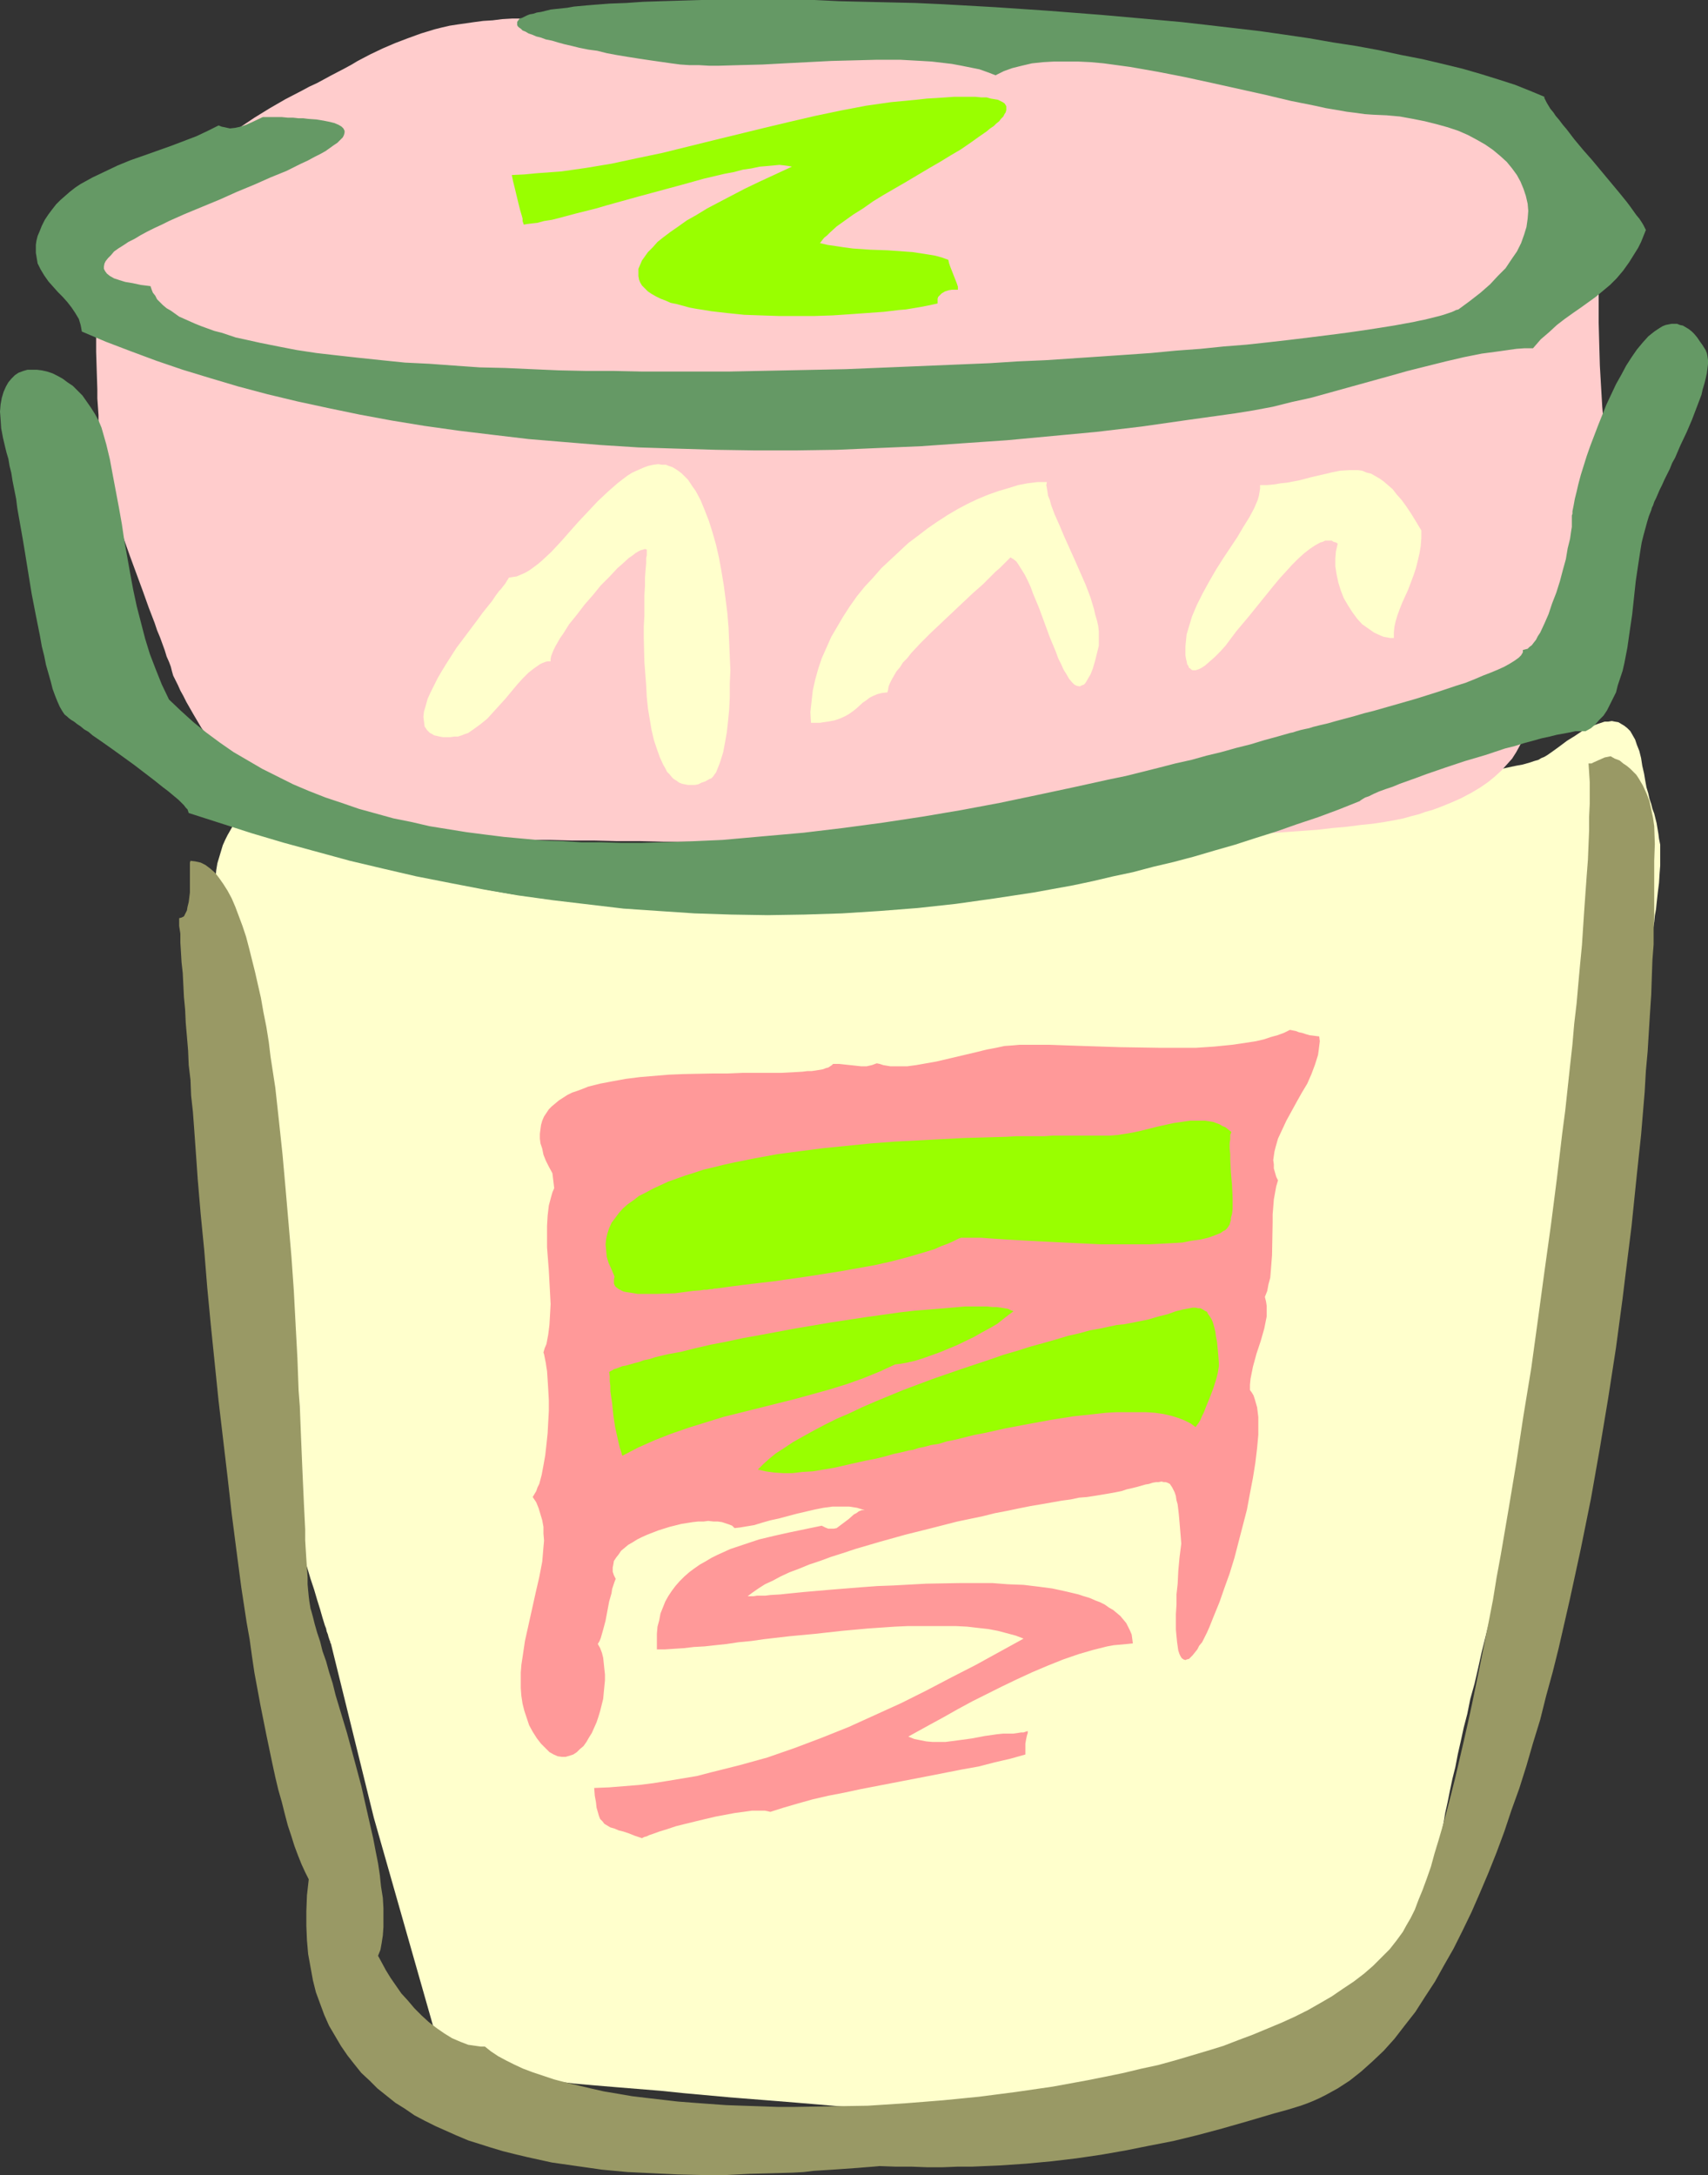
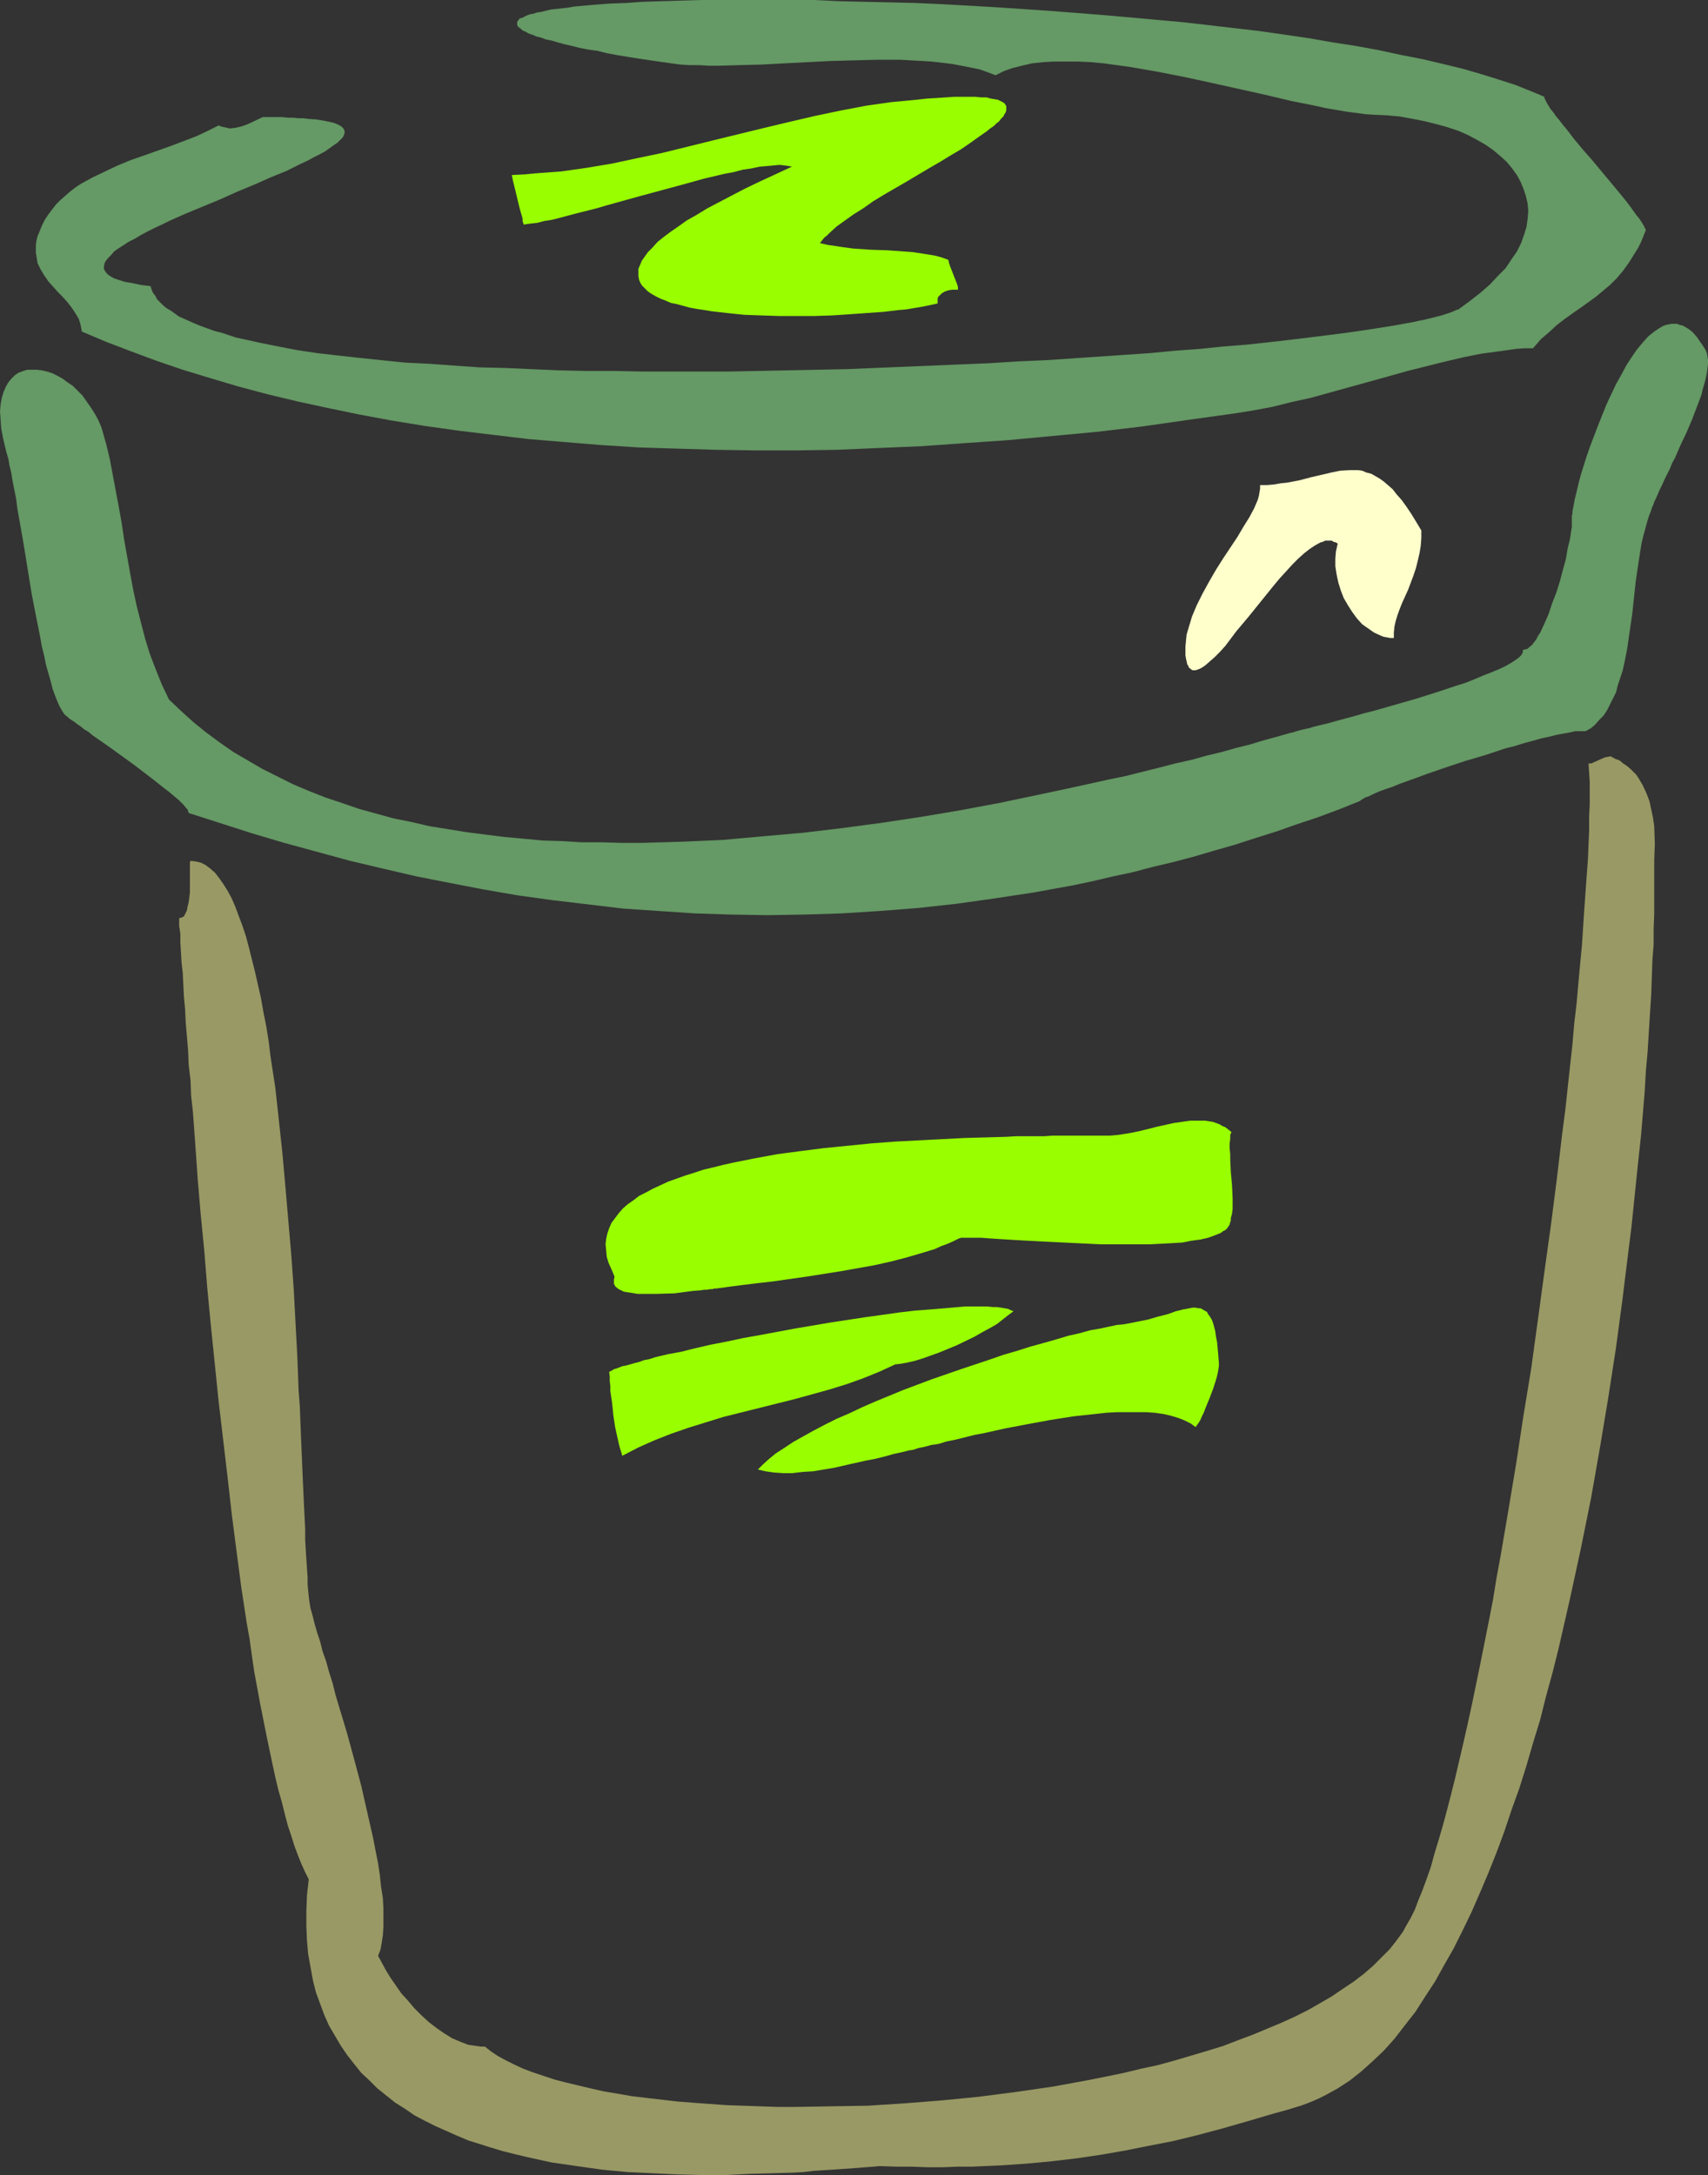
<svg xmlns="http://www.w3.org/2000/svg" xmlns:ns1="http://sodipodi.sourceforge.net/DTD/sodipodi-0.dtd" xmlns:ns2="http://www.inkscape.org/namespaces/inkscape" version="1.0" width="122.264mm" height="155.668mm" id="svg13" ns1:docname="Pot 2.wmf">
  <rect width="100%" height="100%" fill="#333333" stroke="none" />
  <ns1:namedview id="namedview13" pagecolor="#ffffff" bordercolor="#000000" borderopacity="0.25" ns2:showpageshadow="2" ns2:pageopacity="0.0" ns2:pagecheckerboard="0" ns2:deskcolor="#d1d1d1" ns2:document-units="mm" />
  <defs id="defs1">
    <pattern id="WMFhbasepattern" patternUnits="userSpaceOnUse" width="6" height="6" x="0" y="0" />
  </defs>
-   <path style="fill:#ffffcc;fill-opacity:1;fill-rule:evenodd;stroke:none" d="m 120.695,560.398 -19.55,-68.676 -11.633,-47.185 v 0 l -0.162,-0.162 v -0.323 l -0.162,-0.323 -0.162,-0.485 -0.162,-0.485 -0.162,-0.646 -0.323,-0.808 -0.162,-0.808 -0.323,-0.808 -0.646,-2.101 -0.646,-2.262 -0.808,-2.585 -0.808,-2.747 -0.969,-2.909 -0.969,-3.232 -0.969,-3.232 -1.131,-3.555 -0.969,-3.555 -2.262,-7.272 -2.1,-7.272 -2.1,-7.272 -1.131,-3.555 -0.969,-3.393 -0.808,-3.232 -0.969,-3.07 -0.808,-3.07 -0.646,-2.747 -0.646,-2.424 -0.485,-2.262 -0.162,-0.97 -0.162,-0.97 -0.323,-0.808 -0.162,-0.808 v -0.646 l -0.162,-0.646 v -0.485 -0.485 -0.808 l -0.162,-1.293 v -1.454 l -0.162,-1.616 -0.162,-1.939 -0.323,-2.101 -0.162,-2.262 -0.323,-2.424 -0.323,-2.585 -0.162,-2.747 -0.485,-3.07 -0.162,-2.909 -0.808,-6.14 -0.646,-6.464 -0.808,-6.464 -0.646,-6.302 -0.646,-6.14 -0.323,-2.909 -0.323,-2.747 -0.162,-2.585 -0.323,-2.585 -0.162,-2.424 -0.162,-2.101 -0.162,-1.939 -0.162,-1.778 v -1.454 -1.293 -1.131 -1.293 l -0.162,-1.454 v -1.454 -1.778 l -0.162,-1.616 -0.162,-3.717 -0.162,-4.04 -0.162,-4.201 -0.162,-4.363 v -4.363 -4.363 l 0.162,-4.363 0.323,-4.201 0.485,-3.878 0.162,-1.939 0.323,-1.939 0.485,-1.616 0.485,-1.616 0.485,-1.616 0.646,-1.454 0.646,-1.293 0.646,-1.131 0.646,-1.131 0.808,-0.97 0.646,-0.808 0.485,-0.97 1.293,-1.293 1.131,-1.131 0.485,-0.323 0.646,-0.323 0.646,-0.323 0.646,-0.162 0.808,-0.162 h 0.646 0.808 l 0.969,0.162 0.969,0.162 0.969,0.485 1.131,0.323 1.131,0.485 1.293,0.485 1.454,0.646 1.454,0.646 1.777,0.808 1.616,0.97 1.939,0.808 1.939,1.131 2.262,1.131 2.424,1.131 2.424,1.293 2.747,1.293 2.747,1.454 2.908,1.454 3.07,1.293 3.07,1.293 2.908,1.131 3.231,0.97 3.07,0.97 3.231,0.808 3.231,0.808 6.463,1.454 6.463,1.131 6.786,0.808 6.786,0.646 6.786,0.485 6.786,0.323 6.786,0.162 h 6.786 13.572 6.786 6.624 3.393 l 3.555,-0.323 3.716,-0.323 3.878,-0.485 4.039,-0.646 4.201,-0.808 4.362,-0.808 4.362,-0.97 4.362,-0.97 4.524,-1.131 9.21,-2.262 9.371,-2.424 9.21,-2.585 9.048,-2.585 4.362,-1.293 4.362,-1.131 4.201,-1.293 4.039,-0.97 4.039,-1.131 3.716,-0.97 3.555,-0.97 3.555,-0.808 3.231,-0.808 2.908,-0.646 2.747,-0.485 2.585,-0.323 2.262,-0.162 0.969,-0.162 h 0.969 1.939 l 2.1,-0.162 h 2.424 l 2.585,-0.162 2.585,-0.162 2.908,-0.162 2.908,-0.323 3.07,-0.323 3.231,-0.323 3.231,-0.323 6.624,-0.808 13.734,-1.616 6.625,-0.97 6.463,-0.97 3.07,-0.485 2.908,-0.485 2.747,-0.485 2.747,-0.485 2.424,-0.485 2.262,-0.485 2.262,-0.485 1.777,-0.323 1.777,-0.485 1.454,-0.485 1.131,-0.323 0.808,-0.485 0.808,-0.323 0.808,-0.485 1.616,-1.131 1.777,-1.293 1.939,-1.454 2.1,-1.293 1.939,-1.293 2.1,-1.131 2.1,-0.808 0.969,-0.323 0.969,-0.323 h 0.969 l 0.969,-0.162 0.808,0.162 0.969,0.162 0.808,0.485 0.808,0.485 0.808,0.646 0.808,0.808 0.646,1.131 0.646,1.131 0.485,1.454 0.646,1.616 0.485,1.939 0.323,2.101 0.485,2.101 0.323,1.939 0.323,1.778 0.485,1.616 0.323,1.454 0.485,1.454 0.323,1.293 0.485,1.293 0.646,2.585 0.485,2.909 0.162,1.293 0.323,1.616 v 1.778 1.778 2.101 l -0.162,2.101 -0.162,2.585 -0.323,2.585 -0.323,2.909 -0.162,1.616 -0.323,1.778 -0.162,1.616 -0.323,1.939 -0.323,1.778 -0.323,1.939 -0.485,2.101 -0.323,2.262 -0.485,2.262 -0.485,2.424 -0.485,2.424 -0.485,2.585 -0.646,2.585 -0.485,2.909 -0.646,2.909 -0.646,2.909 -0.808,3.232 -0.646,3.232 -0.808,3.393 -0.808,3.555 -0.969,3.717 -0.808,3.717 -1.777,7.756 -1.777,7.433 -1.777,7.433 -1.777,7.272 -1.777,7.11 -1.616,6.948 -1.616,6.787 -1.777,6.625 -1.616,6.625 -1.454,6.464 -1.616,6.302 -1.616,6.14 -1.293,5.979 -1.616,5.817 -1.293,5.817 -1.454,5.494 -1.293,5.494 -1.454,5.332 -1.131,5.171 -1.293,5.009 -1.293,4.848 -1.131,4.848 -1.131,4.525 -1.131,4.525 -0.969,4.363 -0.969,4.201 -1.131,4.04 -0.808,4.04 -0.969,3.717 -0.808,3.717 -0.808,3.555 -0.646,3.393 -0.808,3.232 -0.646,3.07 -0.646,3.232 -0.646,2.909 -0.485,2.909 -0.646,2.909 -0.969,5.494 -0.969,5.171 -0.969,4.686 -1.131,4.686 -0.969,4.363 -1.131,4.04 -1.293,3.878 -1.454,3.878 -1.616,3.393 -1.777,3.393 -2.262,3.232 -1.131,1.616 -1.293,1.454 -1.293,1.454 -1.454,1.616 -0.646,0.646 -1.939,1.454 -0.969,0.646 -2.262,1.454 -2.585,1.293 -2.908,1.293 -3.231,1.131 -3.231,1.131 -3.555,1.131 -3.878,1.131 -3.878,0.97 -4.039,1.131 -4.039,0.808 -4.362,0.97 -4.201,0.808 -8.725,1.616 -8.725,1.293 -4.362,0.646 -4.201,0.646 -4.201,0.485 -4.039,0.485 -4.039,0.485 -3.716,0.323 -3.555,0.323 -3.231,0.323 -3.231,0.323 -2.747,0.162 -2.747,0.162 h -2.262 l -0.969,0.162 h -0.969 -1.616 -0.808 -0.969 -1.131 l -1.293,-0.162 h -1.454 l -1.454,-0.162 h -1.616 l -1.939,-0.162 -1.777,-0.162 h -2.1 l -2.1,-0.323 -2.1,-0.162 -4.847,-0.323 -5.009,-0.323 -5.332,-0.485 -5.655,-0.485 -5.817,-0.485 -5.978,-0.485 -6.14,-0.485 -6.14,-0.485 -12.441,-1.131 -6.301,-0.646 -5.978,-0.485 -5.978,-0.485 -5.817,-0.485 -5.493,-0.485 -5.332,-0.646 -5.009,-0.485 -2.424,-0.162 -2.262,-0.162 -2.262,-0.162 -2.1,-0.323 -1.939,-0.162 -1.777,-0.162 -1.777,-0.162 -1.616,-0.162 -1.616,-0.162 H 126.027 l -1.131,-0.162 -1.131,-0.162 h -0.969 l -0.808,-0.162 h -0.485 -0.485 z" id="path1" />
-   <path style="fill:#ffcccc;fill-opacity:1;fill-rule:evenodd;stroke:none" d="m 73.677,224.773 v -0.162 l -0.162,-0.162 -0.323,-0.485 -0.485,-0.646 -0.485,-0.646 -0.646,-0.97 -0.808,-0.97 -0.808,-1.131 -0.808,-1.131 -0.969,-1.293 -0.969,-1.454 -1.131,-1.616 -2.262,-3.07 -2.262,-3.393 -4.686,-7.272 -2.424,-3.555 -2.1,-3.555 -1.939,-3.393 -0.808,-1.616 -0.808,-1.454 -0.646,-1.454 -0.646,-1.293 -0.646,-1.293 -0.323,-1.131 -0.323,-1.293 -0.485,-1.293 -0.646,-1.454 -0.485,-1.616 -0.646,-1.778 -0.646,-1.778 -0.808,-1.939 -0.646,-1.939 -1.616,-4.201 -1.616,-4.525 -3.393,-9.211 -1.616,-4.525 -1.454,-4.525 -1.454,-4.201 -0.646,-1.939 -0.646,-1.939 -0.485,-1.778 -0.485,-1.778 -0.485,-1.454 -0.323,-1.454 -0.323,-1.293 -0.162,-1.293 -0.162,-0.97 v -0.808 -0.808 -1.131 l -0.162,-1.293 v -1.454 -1.778 l -0.162,-1.939 v -1.939 l -0.162,-2.262 -0.162,-2.262 v -2.424 l -0.162,-5.009 -0.162,-5.171 v -5.333 -5.333 l 0.162,-5.171 0.162,-2.424 0.323,-2.424 0.162,-2.262 0.162,-2.101 0.323,-1.939 0.323,-1.778 0.485,-1.616 0.485,-1.454 0.485,-1.293 0.485,-0.97 0.646,-0.808 0.808,-0.485 0.646,-0.323 0.969,-0.485 0.808,-0.646 0.969,-0.646 0.969,-0.808 1.131,-0.808 1.131,-0.808 1.131,-0.97 1.293,-0.97 1.293,-0.97 1.454,-1.131 1.454,-1.131 1.454,-1.293 1.454,-1.131 3.231,-2.585 3.393,-2.585 3.555,-2.747 3.716,-2.585 3.878,-2.747 3.878,-2.585 4.201,-2.585 4.201,-2.424 4.362,-2.262 2.1,-1.131 2.1,-0.97 3.878,-2.101 3.716,-1.939 1.777,-0.97 1.616,-0.97 3.393,-1.778 3.393,-1.616 3.393,-1.454 3.393,-1.293 3.555,-1.293 3.716,-1.131 1.939,-0.485 2.1,-0.485 2.1,-0.323 2.262,-0.323 2.262,-0.323 2.424,-0.323 2.585,-0.162 2.585,-0.323 2.747,-0.162 h 3.07 l 2.908,-0.162 h 3.231 3.231 3.231 l 5.978,-0.162 5.655,-0.162 5.493,-0.162 5.17,-0.162 5.17,-0.162 5.17,-0.162 h 5.332 5.332 l 5.655,0.162 2.747,0.162 3.07,0.162 3.07,0.323 3.231,0.162 3.231,0.323 3.393,0.323 3.555,0.485 3.555,0.485 3.878,0.485 4.039,0.485 4.039,0.646 4.362,0.808 4.362,0.646 4.362,0.485 4.362,0.485 4.201,0.485 8.563,0.485 8.402,0.323 h 8.24 8.079 7.917 7.756 7.594 l 7.432,0.162 3.555,0.323 3.555,0.162 3.555,0.323 3.555,0.485 3.393,0.485 3.231,0.646 3.231,0.646 3.231,0.808 3.231,0.97 3.07,1.131 3.07,1.293 2.908,1.293 5.817,2.909 5.655,2.747 5.493,2.424 5.493,2.424 5.009,2.262 4.847,2.101 2.424,0.97 2.262,0.97 2.262,0.97 2.1,0.97 2.1,0.808 1.939,0.97 1.939,0.97 1.777,0.808 1.777,0.808 1.616,0.808 1.454,0.808 1.454,0.808 1.293,0.808 1.131,0.646 1.131,0.808 0.969,0.808 0.808,0.646 0.646,0.808 0.646,0.646 0.485,0.808 0.646,1.293 0.485,1.131 0.646,0.97 0.323,0.97 0.485,0.97 0.323,0.97 0.162,1.131 0.323,1.293 v 1.616 l 0.162,0.97 v 0.97 1.131 l 0.162,1.293 v 1.293 3.232 1.778 14.22 l 0.162,5.979 0.162,5.656 0.323,5.656 0.323,5.494 0.485,5.494 0.162,5.333 0.323,5.171 0.162,5.009 -0.162,4.848 -0.323,4.848 -0.323,2.262 -0.323,2.262 -0.485,2.262 -0.485,2.262 -0.485,2.101 -0.808,2.101 -0.808,2.101 -0.808,2.101 -0.969,1.939 -1.293,1.939 -1.131,1.939 -1.454,1.778 -1.454,1.939 -1.131,1.939 -0.969,1.778 -0.969,1.939 -0.808,1.939 -0.808,1.939 -1.131,3.717 -0.969,3.878 -0.808,3.878 -0.969,3.878 -1.131,3.717 -0.808,1.778 -0.646,1.778 -0.969,1.778 -0.969,1.778 -1.131,1.778 -1.454,1.616 -1.454,1.616 -1.777,1.616 -1.777,1.454 -2.1,1.454 -2.424,1.454 -2.747,1.454 -2.908,1.293 -3.231,1.293 -1.777,0.646 -1.777,0.485 -1.777,0.646 -1.939,0.485 -2.262,0.646 -2.424,0.485 -2.747,0.485 -3.231,0.485 -3.231,0.323 -3.716,0.485 -3.716,0.323 -4.201,0.485 -4.362,0.323 -4.524,0.323 -4.847,0.323 -5.009,0.323 -5.17,0.162 -5.332,0.323 -5.493,0.162 -5.817,0.162 -5.817,0.323 -5.978,0.162 -6.14,0.162 -6.14,0.162 h -6.301 l -6.463,0.162 -12.926,0.162 -13.249,0.162 H 239.29 212.469 199.22 l -13.087,-0.162 h -6.463 l -6.463,-0.162 h -6.301 l -6.14,-0.162 h -5.978 l -5.978,-0.162 h -5.817 l -5.493,-0.162 -5.493,-0.162 h -5.332 l -5.009,-0.162 -5.009,-0.162 h -4.686 l -4.362,-0.162 -4.362,-0.162 -4.039,-0.162 -3.716,-0.162 h -3.555 l -3.231,-0.162 -2.908,-0.162 h -2.585 l -2.424,-0.162 -2.1,-0.162 -1.616,-0.162 h -0.808 -0.646 l -0.485,-0.162 h -0.485 -0.323 -0.323 l -0.162,-0.162 z" id="path2" />
-   <path style="fill:#ff9999;fill-opacity:1;fill-rule:evenodd;stroke:none" d="m 319.592,417.551 -0.485,3.878 -0.323,3.555 -0.162,3.393 -0.323,2.909 v 2.747 l -0.162,2.585 v 2.262 1.939 l 0.162,1.778 0.162,1.616 0.162,1.131 0.162,1.131 0.323,0.97 0.323,0.646 0.323,0.485 0.485,0.323 0.485,0.162 0.323,-0.162 0.646,-0.162 0.485,-0.485 0.485,-0.485 0.646,-0.808 0.646,-0.808 0.485,-0.97 0.808,-0.97 0.646,-1.293 0.646,-1.293 0.646,-1.454 0.646,-1.616 0.646,-1.616 1.454,-3.555 1.293,-3.717 1.454,-4.04 1.293,-4.201 1.131,-4.363 1.131,-4.363 1.131,-4.363 0.808,-4.363 0.808,-4.201 0.646,-4.04 0.485,-4.04 0.162,-1.778 0.162,-1.778 v -1.616 -1.616 -1.616 l -0.162,-1.293 -0.162,-1.293 -0.323,-1.131 -0.323,-1.131 -0.323,-0.97 -0.485,-0.808 -0.485,-0.646 v -1.454 l 0.162,-1.616 0.323,-1.616 0.323,-1.616 0.969,-3.555 1.131,-3.393 0.969,-3.393 0.323,-1.616 0.323,-1.616 v -1.454 -1.454 l -0.162,-1.131 -0.323,-1.293 0.646,-1.616 0.323,-1.778 0.485,-1.778 0.162,-1.939 0.162,-2.101 0.162,-2.101 0.162,-8.888 v -2.101 l 0.162,-1.939 0.162,-2.101 0.323,-1.778 0.323,-1.778 0.485,-1.616 -0.485,-0.97 -0.323,-1.131 -0.323,-1.131 v -1.131 l -0.162,-1.131 0.162,-1.131 0.162,-1.131 0.323,-1.293 0.646,-2.262 1.131,-2.424 1.131,-2.424 2.747,-5.009 1.454,-2.585 1.454,-2.424 1.131,-2.585 0.969,-2.585 0.808,-2.585 0.162,-1.131 0.162,-1.293 0.162,-1.293 -0.162,-1.293 -1.293,-0.162 -1.293,-0.162 -1.131,-0.323 -0.969,-0.323 -0.808,-0.162 -0.808,-0.323 -0.808,-0.162 -0.808,-0.162 -1.616,0.808 -1.777,0.646 -1.777,0.485 -1.939,0.646 -2.1,0.485 -2.1,0.323 -2.1,0.323 -2.262,0.323 -4.847,0.485 -4.847,0.323 h -5.009 -5.17 l -10.341,-0.162 -5.009,-0.162 -5.009,-0.162 -4.686,-0.162 -4.524,-0.162 h -2.1 -2.1 -1.939 -1.939 l -1.777,0.162 -2.262,0.162 -2.262,0.485 -2.585,0.485 -2.585,0.646 -2.747,0.646 -5.493,1.293 -2.747,0.646 -2.747,0.485 -2.747,0.485 -2.424,0.323 h -2.424 -2.1 l -1.939,-0.323 -0.969,-0.323 -0.808,-0.162 -1.293,0.485 -1.454,0.323 h -1.454 l -1.454,-0.162 -3.07,-0.323 -1.454,-0.162 h -1.616 l -0.323,0.323 -0.485,0.323 -0.485,0.323 -0.646,0.162 -0.808,0.323 -0.969,0.162 -0.969,0.162 -1.131,0.162 h -1.131 l -1.293,0.162 -2.747,0.162 -3.07,0.162 h -3.393 -3.555 -3.555 l -3.878,0.162 h -3.878 l -8.079,0.162 -4.039,0.162 -3.878,0.323 -3.878,0.323 -3.878,0.485 -3.555,0.646 -3.393,0.646 -3.231,0.808 -1.616,0.646 -1.293,0.485 -1.454,0.485 -1.293,0.646 -2.262,1.454 -0.969,0.808 -0.969,0.808 -0.808,0.808 -0.646,0.97 -0.646,0.97 -0.485,1.131 -0.323,1.131 -0.162,1.131 -0.162,1.293 v 1.293 l 0.162,1.293 0.485,1.454 0.323,1.616 0.646,1.616 0.808,1.616 0.969,1.778 0.485,4.04 -0.485,1.131 -0.323,1.131 -0.646,2.424 -0.323,2.747 -0.162,2.747 v 2.909 2.909 l 0.485,6.302 0.323,5.979 0.162,3.07 -0.162,2.909 -0.162,2.747 -0.323,2.585 -0.485,2.585 -0.485,1.131 -0.323,1.131 0.162,0.485 0.162,0.808 0.162,0.808 0.162,0.808 0.162,1.131 0.162,0.97 0.162,2.424 0.162,2.585 0.162,2.909 v 2.909 l -0.162,2.909 -0.162,3.07 -0.323,3.07 -0.323,2.909 -0.485,2.747 -0.485,2.585 -0.646,2.424 -0.485,0.97 -0.323,0.97 -0.485,0.808 -0.485,0.808 0.969,1.454 0.646,1.616 0.485,1.616 0.485,1.616 0.323,1.778 v 1.778 l 0.162,1.939 -0.162,1.778 -0.162,1.939 -0.162,1.939 -0.808,4.201 -0.969,4.201 -0.969,4.363 -0.969,4.363 -0.969,4.363 -0.646,4.363 -0.323,2.101 -0.162,2.101 v 2.101 2.101 l 0.162,2.101 0.323,2.101 0.485,1.939 0.646,1.939 0.646,1.939 0.969,1.778 1.131,1.778 1.131,1.454 1.293,1.293 0.969,0.97 1.131,0.646 1.131,0.485 1.131,0.162 h 0.969 l 1.131,-0.323 0.969,-0.323 0.969,-0.646 0.808,-0.808 0.969,-0.808 0.808,-1.131 0.646,-1.131 0.808,-1.293 0.646,-1.454 0.646,-1.454 0.485,-1.454 0.485,-1.616 0.808,-3.232 0.323,-3.393 0.162,-1.616 v -1.616 l -0.162,-1.454 -0.162,-1.616 -0.162,-1.454 -0.323,-1.293 -0.485,-1.293 -0.646,-1.131 0.485,-0.808 0.323,-0.808 0.323,-1.131 0.323,-1.131 0.646,-2.424 0.485,-2.585 0.485,-2.585 0.646,-2.262 0.162,-1.131 0.323,-0.97 0.323,-0.97 0.323,-0.808 -0.485,-0.97 -0.323,-0.97 v -1.131 l 0.162,-0.808 0.162,-0.97 0.646,-0.97 0.646,-0.808 0.646,-0.97 0.969,-0.808 0.969,-0.808 1.131,-0.646 1.293,-0.808 1.293,-0.646 1.454,-0.646 2.908,-1.131 3.07,-0.97 3.231,-0.808 3.07,-0.485 1.454,-0.162 h 1.454 l 1.293,-0.162 1.454,0.162 h 1.131 l 1.131,0.162 0.969,0.323 0.969,0.323 0.808,0.323 0.646,0.646 1.454,-0.162 1.939,-0.323 1.939,-0.323 2.1,-0.646 2.262,-0.646 2.262,-0.485 4.847,-1.293 4.847,-1.131 2.424,-0.485 2.424,-0.323 h 2.424 2.1 l 2.1,0.323 2.1,0.646 h -0.808 l -0.808,0.323 -0.646,0.485 -0.646,0.323 -1.454,1.293 -0.646,0.485 -0.646,0.485 -1.293,0.97 -0.646,0.485 -0.808,0.162 h -0.646 -0.808 l -0.808,-0.323 -0.969,-0.485 -8.563,1.778 -4.362,0.97 -4.039,0.97 -3.878,1.293 -3.878,1.293 -3.555,1.616 -1.616,0.808 -1.616,0.97 -1.454,0.808 -1.616,1.131 -1.293,0.97 -1.293,1.131 -1.293,1.293 -1.131,1.293 -0.969,1.293 -0.969,1.454 -0.808,1.454 -0.646,1.616 -0.646,1.616 -0.323,1.778 -0.485,1.778 -0.162,1.939 v 2.101 2.101 h 2.262 l 2.424,-0.162 2.585,-0.162 2.747,-0.323 2.908,-0.162 2.908,-0.323 3.07,-0.323 3.231,-0.485 3.393,-0.323 3.393,-0.485 6.948,-0.808 6.948,-0.646 7.271,-0.808 7.109,-0.646 7.109,-0.485 3.555,-0.162 h 3.393 3.231 3.231 3.231 l 3.07,0.162 2.747,0.323 2.908,0.323 2.585,0.485 2.424,0.646 2.424,0.646 2.1,0.808 -6.463,3.555 -6.463,3.555 -6.625,3.393 -6.786,3.555 -6.786,3.393 -7.109,3.232 -7.109,3.232 -7.271,2.909 -7.271,2.747 -7.432,2.585 -7.594,2.101 -3.878,0.97 -3.878,0.97 -3.716,0.97 -3.878,0.646 -3.878,0.646 -4.039,0.646 -3.878,0.485 -4.039,0.323 -4.039,0.323 -4.039,0.162 0.162,2.101 0.323,1.778 0.162,1.454 0.323,1.131 0.323,1.131 0.323,0.808 0.646,0.646 0.485,0.646 0.808,0.485 0.808,0.485 1.131,0.323 1.131,0.485 0.646,0.162 0.646,0.162 1.454,0.485 1.616,0.646 1.939,0.646 0.646,-0.323 0.646,-0.162 0.646,-0.323 0.969,-0.323 1.777,-0.646 2.1,-0.646 2.424,-0.808 2.585,-0.646 5.332,-1.293 2.747,-0.646 2.585,-0.485 2.585,-0.485 2.424,-0.323 2.262,-0.323 h 1.939 0.969 0.646 l 0.808,0.162 0.646,0.162 3.555,-1.131 3.878,-1.131 4.039,-1.131 4.201,-0.97 4.201,-0.808 4.524,-0.97 9.21,-1.778 9.21,-1.778 9.048,-1.778 4.524,-0.808 4.362,-1.131 4.201,-0.97 4.039,-1.131 v -1.616 -1.293 l 0.162,-0.97 0.162,-0.808 0.162,-0.646 0.162,-0.485 v -0.323 -0.162 0 h -0.162 l -0.485,0.162 -0.485,0.162 h -0.646 l -0.969,0.162 -1.131,0.162 h -1.293 -1.454 l -1.616,0.162 -3.393,0.485 -3.393,0.646 -3.555,0.485 -3.716,0.485 h -1.777 -1.616 l -1.777,-0.162 -1.616,-0.323 -1.616,-0.323 -1.616,-0.646 1.454,-0.808 1.454,-0.808 3.231,-1.778 3.555,-1.939 3.716,-2.101 3.878,-2.101 3.878,-1.939 4.201,-2.101 4.039,-1.939 4.201,-1.939 4.201,-1.778 4.039,-1.616 4.201,-1.454 3.878,-1.131 1.939,-0.485 1.939,-0.485 1.777,-0.323 1.777,-0.162 1.777,-0.162 1.616,-0.162 -0.162,-1.293 -0.162,-1.131 -0.485,-1.131 -0.485,-0.97 -0.485,-0.97 -0.808,-0.97 -0.808,-0.97 -0.969,-0.808 -0.969,-0.808 -1.131,-0.646 -1.131,-0.808 -1.293,-0.646 -1.293,-0.485 -1.454,-0.646 -1.616,-0.485 -1.454,-0.485 -3.393,-0.808 -3.716,-0.808 -3.716,-0.485 -4.039,-0.485 -4.201,-0.162 -4.201,-0.323 h -4.524 -4.362 l -9.048,0.162 -8.887,0.485 -4.362,0.162 -4.362,0.323 -4.039,0.323 -4.039,0.323 -3.716,0.323 -3.716,0.323 -3.231,0.323 -1.616,0.162 -1.454,0.162 -2.747,0.162 -1.293,0.162 h -1.131 -1.131 l -0.969,0.162 h -0.808 -0.808 l 1.293,-0.97 1.616,-1.131 1.777,-1.131 2.1,-0.97 2.1,-1.131 2.424,-1.131 2.585,-0.97 2.747,-1.131 2.908,-0.97 3.07,-1.131 3.07,-0.97 3.393,-1.131 6.624,-1.939 6.948,-1.939 7.109,-1.778 6.948,-1.778 6.948,-1.454 3.231,-0.808 3.393,-0.646 3.07,-0.646 3.231,-0.646 2.908,-0.485 2.747,-0.485 2.747,-0.485 2.424,-0.323 2.262,-0.485 2.1,-0.162 2.1,-0.323 1.939,-0.323 1.939,-0.323 1.777,-0.323 1.616,-0.323 1.454,-0.485 1.454,-0.323 1.293,-0.323 1.131,-0.323 1.131,-0.323 0.969,-0.162 0.969,-0.323 0.969,-0.162 h 0.646 l 0.808,-0.162 0.646,0.162 h 0.485 l 0.485,0.162 0.646,0.323 0.323,0.485 0.323,0.485 0.323,0.646 0.323,0.646 0.323,0.97 0.162,1.131 0.323,1.131 0.162,1.293 0.162,1.454 0.162,1.778 0.162,1.939 0.162,1.939 z" id="path3" />
  <path style="fill:#99ff00;fill-opacity:1;fill-rule:evenodd;stroke:none" d="m 333.002,329.484 v 0.646 l -0.162,0.485 -0.162,0.646 -0.323,0.485 -0.323,0.485 -0.485,0.485 -0.646,0.323 -0.646,0.485 -0.808,0.323 -0.808,0.323 -1.777,0.646 -2.1,0.485 -2.424,0.323 -2.424,0.485 -2.747,0.162 -3.07,0.162 -3.07,0.162 h -3.07 -3.393 -6.624 l -6.786,-0.323 -6.625,-0.323 -3.231,-0.162 -3.07,-0.162 -2.908,-0.162 -2.747,-0.162 -2.585,-0.162 -2.424,-0.162 -2.1,-0.162 h -1.777 -2.747 -0.646 -0.323 l -0.323,0.162 h -0.162 l -1.616,0.808 -1.454,0.646 -1.777,0.646 -1.777,0.808 -3.716,1.131 -3.878,1.131 -4.362,1.131 -4.362,0.97 -4.524,0.808 -4.524,0.808 -9.21,1.454 -4.524,0.646 -4.524,0.646 -4.201,0.485 -4.039,0.485 -3.716,0.485 -3.555,0.485 h -0.485 l -0.485,0.162 h -0.646 l -0.808,0.162 h -0.808 l -0.969,0.162 -2.1,0.162 -2.424,0.323 -2.424,0.323 -5.17,0.162 h -2.424 -2.424 l -1.939,-0.323 -1.131,-0.162 -0.808,-0.162 -0.646,-0.323 -0.646,-0.323 -0.646,-0.485 -0.323,-0.323 -0.323,-0.646 v -0.646 -0.485 l 0.162,-0.808 -0.808,-1.939 -0.808,-1.778 -0.485,-1.616 -0.162,-1.778 -0.162,-1.616 0.162,-1.454 0.323,-1.454 0.485,-1.454 0.646,-1.454 0.969,-1.293 0.969,-1.293 1.131,-1.293 1.293,-1.131 1.616,-1.131 1.454,-1.131 1.939,-0.97 1.777,-0.97 2.1,-0.97 2.1,-0.97 2.262,-0.808 2.262,-0.808 2.585,-0.808 2.424,-0.808 2.747,-0.646 2.585,-0.646 2.908,-0.646 5.655,-1.131 6.14,-1.131 6.14,-0.808 6.301,-0.808 6.463,-0.646 6.463,-0.646 6.463,-0.485 6.301,-0.323 6.14,-0.323 6.14,-0.323 5.817,-0.162 5.655,-0.162 2.747,-0.162 h 2.585 2.585 2.424 l 2.262,-0.162 h 4.362 2.1 6.625 1.293 1.131 l 1.939,-0.162 2.1,-0.323 1.939,-0.323 2.262,-0.485 4.524,-1.131 4.362,-0.97 2.262,-0.323 2.262,-0.323 h 2.1 1.939 l 2.1,0.323 1.777,0.646 0.808,0.485 0.808,0.323 0.808,0.646 0.808,0.646 -0.323,0.808 v 1.131 l -0.162,1.131 v 1.293 l 0.162,1.616 v 1.454 l 0.162,3.393 0.323,3.555 0.162,3.393 v 1.454 1.616 l -0.162,1.293 z" id="path4" />
  <path style="fill:#99ff00;fill-opacity:1;fill-rule:evenodd;stroke:none" d="m 242.198,369.074 -4.201,1.939 -4.362,1.778 -4.524,1.616 -4.686,1.454 -4.686,1.293 -4.686,1.293 -9.694,2.424 -9.694,2.424 -4.686,1.454 -4.686,1.454 -4.686,1.616 -4.524,1.778 -4.362,1.939 -4.362,2.262 -0.323,-1.131 -0.323,-0.97 -0.323,-1.293 -0.323,-1.454 -0.646,-2.909 -0.485,-3.232 -0.323,-3.232 -0.485,-3.232 v -1.454 l -0.162,-1.293 v -1.293 l -0.162,-1.131 0.162,-0.162 0.323,-0.162 0.323,-0.162 0.485,-0.323 0.646,-0.162 0.808,-0.323 0.808,-0.323 0.969,-0.162 1.131,-0.323 1.131,-0.323 1.293,-0.323 1.293,-0.485 1.616,-0.323 1.454,-0.485 3.393,-0.808 3.555,-0.646 3.878,-0.97 4.201,-0.97 4.201,-0.808 4.524,-0.97 4.524,-0.808 9.533,-1.778 9.533,-1.616 9.533,-1.454 4.686,-0.646 4.524,-0.646 4.201,-0.485 4.201,-0.323 3.878,-0.323 3.716,-0.323 1.777,-0.162 h 1.616 3.07 1.293 l 1.454,0.162 h 1.131 l 1.131,0.162 0.969,0.162 0.969,0.162 0.646,0.323 0.808,0.323 -1.293,0.97 -1.454,1.131 -1.616,1.293 -1.939,1.131 -2.1,1.131 -2.262,1.293 -4.686,2.262 -4.686,1.939 -2.262,0.808 -2.262,0.808 -2.1,0.646 -2.1,0.485 -1.777,0.323 z" id="path5" />
  <path style="fill:#99ff00;fill-opacity:1;fill-rule:evenodd;stroke:none" d="m 329.771,368.751 v 0.808 l -0.162,0.97 -0.162,0.97 -0.323,1.293 -0.808,2.585 -0.969,2.585 -1.131,2.747 -0.485,1.293 -0.485,0.97 -0.485,1.131 -0.485,0.808 -0.485,0.646 -0.323,0.485 -1.293,-0.97 -1.616,-0.808 -1.616,-0.646 -2.1,-0.646 -2.1,-0.485 -2.262,-0.323 -2.424,-0.162 h -2.585 -2.585 -2.747 l -2.908,0.162 -2.908,0.323 -5.978,0.646 -6.14,0.97 -6.14,1.131 -5.978,1.131 -5.817,1.293 -2.585,0.485 -2.585,0.646 -2.585,0.646 -2.424,0.485 -2.1,0.646 -2.1,0.323 -1.777,0.485 -1.616,0.323 -1.454,0.485 -1.131,0.162 -1.939,0.485 -2.262,0.485 -2.262,0.646 -2.585,0.646 -2.585,0.485 -2.908,0.646 -5.655,1.293 -2.908,0.485 -2.908,0.485 -2.747,0.162 -2.747,0.323 h -2.585 l -2.424,-0.162 -2.262,-0.323 -2.1,-0.485 1.454,-1.454 1.616,-1.454 1.777,-1.454 2.262,-1.454 2.424,-1.616 2.585,-1.454 2.908,-1.616 3.07,-1.616 3.231,-1.616 3.393,-1.454 3.393,-1.616 3.716,-1.616 7.432,-3.07 7.756,-2.909 7.917,-2.747 7.756,-2.585 3.716,-1.293 3.878,-1.131 3.555,-1.131 3.555,-0.97 3.393,-0.97 3.231,-0.97 2.908,-0.646 2.908,-0.808 2.747,-0.485 2.262,-0.485 2.262,-0.485 1.777,-0.162 1.777,-0.323 1.616,-0.323 3.231,-0.646 2.747,-0.808 2.585,-0.646 2.262,-0.808 1.939,-0.485 1.777,-0.323 0.808,-0.162 h 0.808 l 0.646,0.162 h 0.646 l 0.646,0.323 0.485,0.323 0.646,0.323 0.323,0.646 0.485,0.646 0.485,0.808 0.323,0.808 0.323,1.131 0.323,1.293 0.162,1.293 0.323,1.616 0.162,1.778 0.162,1.778 z" id="path6" />
  <path style="fill:#999965;fill-opacity:1;fill-rule:evenodd;stroke:none" d="m 51.542,232.853 -0.162,0.485 v 5.332 2.747 l -0.323,2.585 -0.323,1.293 -0.162,0.97 -0.485,0.97 -0.323,0.646 -0.646,0.323 -0.646,0.162 v 2.101 l 0.323,2.101 v 2.424 l 0.162,2.585 0.162,2.747 0.323,2.909 0.162,3.232 0.162,3.232 0.323,3.393 0.162,3.555 0.323,3.717 0.323,3.878 0.162,3.878 0.485,4.04 0.162,4.201 0.485,4.363 0.323,4.363 0.323,4.525 0.323,4.525 0.323,4.686 0.808,9.534 0.969,9.857 0.808,10.019 0.969,10.18 2.1,20.522 2.424,20.522 1.131,10.019 1.293,10.019 1.293,9.857 1.454,9.534 0.808,4.525 0.646,4.686 0.646,4.363 0.808,4.363 0.808,4.363 0.808,4.04 0.808,4.04 0.808,3.878 0.808,3.878 0.808,3.717 0.808,3.393 0.969,3.393 0.808,3.232 0.808,3.07 0.969,2.909 0.808,2.585 0.969,2.585 0.969,2.424 0.969,2.101 0.969,1.939 -0.485,4.363 -0.162,4.201 v 4.04 l 0.162,3.878 0.323,3.717 0.646,3.555 0.646,3.555 0.808,3.232 1.131,3.07 1.131,3.07 1.293,2.909 1.616,2.747 1.616,2.747 1.777,2.585 1.777,2.262 1.939,2.424 2.262,2.101 2.1,2.101 2.424,1.939 2.424,1.939 2.585,1.616 2.585,1.778 2.747,1.454 2.908,1.454 2.908,1.293 2.908,1.293 3.07,1.293 3.07,0.97 3.07,0.97 3.231,0.97 3.231,0.808 3.393,0.808 6.624,1.454 6.786,0.97 6.786,0.97 6.948,0.646 6.786,0.323 6.786,0.323 6.625,0.162 h 6.463 l 6.301,-0.323 6.14,-0.162 5.655,-0.162 2.908,-0.162 2.585,-0.323 2.585,-0.162 2.585,-0.162 2.424,-0.162 2.262,-0.162 2.262,-0.162 1.939,-0.162 2.1,-0.162 1.777,-0.162 4.362,0.162 h 4.362 l 4.201,0.162 h 4.039 l 4.039,-0.162 h 3.878 l 3.716,-0.162 3.716,-0.162 7.271,-0.485 6.948,-0.646 6.786,-0.808 6.625,-0.97 6.463,-1.131 6.463,-1.293 6.625,-1.293 6.625,-1.616 6.624,-1.778 6.786,-1.939 7.109,-2.101 3.555,-0.97 3.716,-1.131 1.777,-0.646 1.616,-0.646 1.777,-0.808 1.616,-0.808 3.231,-1.778 3.231,-2.101 3.07,-2.424 3.07,-2.747 3.07,-2.909 2.908,-3.232 2.747,-3.555 2.908,-3.717 2.585,-4.04 2.747,-4.201 2.424,-4.363 2.585,-4.525 2.424,-4.848 2.424,-5.009 2.262,-5.171 2.262,-5.332 2.262,-5.656 2.1,-5.656 1.939,-5.817 2.1,-5.817 1.939,-6.14 1.777,-6.14 1.939,-6.302 1.616,-6.464 1.777,-6.464 1.616,-6.464 3.07,-13.412 2.908,-13.412 2.747,-13.574 2.424,-13.735 2.262,-13.574 2.1,-13.574 1.777,-13.25 0.808,-6.625 0.808,-6.464 0.808,-6.464 0.646,-6.302 0.646,-6.302 0.646,-6.14 0.646,-5.979 0.485,-5.817 0.485,-5.817 0.323,-5.656 0.485,-5.333 0.323,-5.333 0.323,-5.171 0.323,-4.848 0.162,-4.848 0.162,-4.525 0.323,-4.201 v -4.201 l 0.162,-3.878 v -3.555 -6.464 -2.262 -2.262 l 0.162,-4.525 -0.162,-4.848 -0.323,-2.262 -0.485,-2.262 -0.485,-2.262 -0.808,-2.101 -0.969,-2.101 -1.131,-1.939 -0.646,-0.97 -0.808,-0.808 -0.808,-0.808 -0.969,-0.808 -0.969,-0.646 -0.969,-0.808 -1.293,-0.485 -1.131,-0.646 -0.808,0.162 -0.808,0.162 -1.454,0.646 -1.454,0.646 -0.646,0.323 h -0.808 l 0.162,2.424 0.162,2.585 v 5.979 l -0.162,3.393 v 3.717 l -0.162,3.878 -0.162,4.04 -0.323,4.201 -0.323,4.525 -0.323,4.525 -0.323,4.848 -0.323,5.009 -0.485,5.009 -0.485,5.333 -0.485,5.494 -0.646,5.494 -0.485,5.656 -0.646,5.817 -0.646,5.979 -0.646,5.979 -0.808,6.14 -1.454,12.281 -1.616,12.604 -1.777,12.766 -1.777,13.089 -1.777,12.927 -2.1,12.766 -1.939,12.766 -2.1,12.604 -2.1,12.281 -1.131,6.14 -0.969,5.979 -1.131,5.817 -1.131,5.656 -1.131,5.656 -1.131,5.494 -1.131,5.494 -1.131,5.171 -1.131,5.009 -1.131,4.848 -1.131,4.848 -1.131,4.525 -1.131,4.363 -1.131,4.201 -1.131,3.878 -1.131,3.717 -0.969,3.555 -1.131,3.232 -1.131,3.07 -1.131,2.747 -0.969,2.585 -1.131,2.262 -1.131,1.939 -0.969,1.778 -1.777,2.424 -1.777,2.262 -2.262,2.262 -2.262,2.262 -2.424,2.101 -2.747,2.101 -2.908,1.939 -3.07,2.101 -3.07,1.778 -3.393,1.939 -3.555,1.778 -3.555,1.616 -3.878,1.616 -3.878,1.616 -3.878,1.454 -4.201,1.616 -4.201,1.293 -4.362,1.293 -4.362,1.293 -4.686,1.293 -4.524,0.97 -4.686,1.131 -4.686,0.97 -4.847,0.97 -9.694,1.778 -10.018,1.454 -10.018,1.293 -9.856,0.97 -10.179,0.808 -10.018,0.646 -9.856,0.162 -9.694,0.162 h -4.847 l -4.686,-0.162 -4.686,-0.162 -4.524,-0.162 -4.524,-0.323 -4.362,-0.323 -4.201,-0.323 -4.201,-0.485 -4.201,-0.485 -4.039,-0.485 -3.716,-0.646 -3.878,-0.646 -3.555,-0.808 -3.393,-0.808 -3.393,-0.808 -3.07,-0.808 -2.908,-0.97 -2.908,-0.97 -2.585,-0.97 -2.424,-1.131 -2.262,-1.131 -2.1,-1.131 -1.939,-1.293 -1.616,-1.293 h -1.131 l -1.131,-0.162 -2.262,-0.323 -2.1,-0.808 -2.262,-0.97 -2.1,-1.293 -2.1,-1.454 -2.1,-1.616 -1.939,-1.778 -1.939,-1.939 -1.777,-2.101 -1.777,-1.939 -1.454,-2.101 -1.454,-2.101 -1.293,-2.101 -1.131,-2.101 -0.969,-1.778 0.646,-1.616 0.323,-1.778 0.323,-2.101 0.162,-2.262 v -2.424 -2.747 l -0.162,-2.747 -0.485,-3.07 -0.323,-3.07 -0.485,-3.232 -0.646,-3.232 -0.646,-3.393 -1.616,-7.11 -1.616,-7.11 -1.939,-7.272 -1.939,-7.11 -2.1,-6.948 -0.969,-3.232 -0.808,-3.232 -0.969,-3.07 -0.808,-2.909 -0.969,-2.747 -0.646,-2.585 -0.808,-2.424 -0.646,-2.262 -0.485,-1.939 -0.485,-1.778 -0.162,-0.485 -0.162,-0.97 -0.162,-0.97 -0.162,-1.293 -0.162,-1.616 -0.162,-1.778 v -1.939 l -0.162,-2.262 -0.162,-2.424 -0.162,-2.585 -0.162,-2.747 v -2.909 l -0.162,-3.232 -0.162,-3.232 -0.162,-3.555 -0.162,-3.555 -0.162,-3.717 -0.162,-3.878 -0.162,-3.878 -0.162,-4.04 -0.162,-4.201 -0.323,-4.201 -0.323,-8.726 -0.485,-9.049 -0.485,-9.211 -0.646,-9.211 -0.808,-9.372 -0.808,-9.372 -0.808,-9.049 -0.969,-9.049 -0.969,-8.888 -0.646,-4.201 -0.646,-4.201 -0.485,-4.04 -0.646,-4.04 -0.808,-4.04 -0.646,-3.717 -0.808,-3.555 -0.808,-3.555 -0.808,-3.232 -0.808,-3.232 -0.808,-3.07 -0.969,-2.909 -0.969,-2.585 -0.969,-2.585 -0.969,-2.262 -1.131,-2.101 -1.131,-1.778 -1.131,-1.616 -1.131,-1.454 -1.293,-1.131 -1.293,-0.97 -1.293,-0.646 -1.454,-0.323 z" id="path7" />
  <path style="fill:#659965;fill-opacity:1;fill-rule:evenodd;stroke:none" d="m 45.725,189.223 -1.939,-4.04 -1.616,-4.04 -1.616,-4.201 -1.293,-4.201 -1.131,-4.363 -1.131,-4.363 -0.969,-4.525 -0.808,-4.363 -1.616,-9.049 -0.646,-4.363 -0.808,-4.525 -1.616,-8.564 -0.808,-4.363 -0.969,-4.04 -0.646,-2.262 -0.646,-2.262 -0.808,-1.939 -0.969,-1.778 -1.131,-1.778 -1.131,-1.616 -1.131,-1.616 -1.293,-1.293 -1.293,-1.293 -1.454,-0.97 -1.293,-0.97 -1.454,-0.808 -1.293,-0.646 -1.454,-0.485 -1.454,-0.323 -1.293,-0.162 H 8.725 7.432 l -1.131,0.323 -1.293,0.485 -0.969,0.646 -0.969,0.97 -0.808,0.97 -0.646,1.131 -0.646,1.454 -0.485,1.616 -0.323,1.778 L 0,111.336 l 0.162,2.101 0.162,2.424 0.485,2.585 0.646,2.747 0.323,1.293 0.485,1.616 0.323,1.939 0.485,1.939 0.323,2.101 0.485,2.424 0.485,2.424 0.323,2.585 0.485,2.747 0.485,2.747 0.485,2.747 0.485,2.909 1.939,11.958 1.131,5.817 1.131,5.656 0.485,2.747 0.646,2.585 0.485,2.424 0.646,2.262 0.646,2.262 0.485,1.939 0.646,1.778 0.646,1.616 0.646,1.454 0.646,1.131 0.646,0.97 0.808,0.646 0.323,0.323 0.646,0.485 0.808,0.485 0.808,0.646 0.969,0.646 0.969,0.808 1.131,0.646 1.131,0.97 2.585,1.778 2.747,1.939 5.817,4.201 2.747,2.101 2.747,2.101 2.424,1.939 1.293,0.97 0.969,0.808 0.969,0.808 0.969,0.808 0.808,0.808 0.646,0.646 0.485,0.646 0.485,0.485 0.162,0.485 0.162,0.485 8.563,2.747 8.563,2.747 8.725,2.585 8.887,2.424 8.887,2.424 8.887,2.101 9.048,2.101 9.048,1.778 9.21,1.778 9.371,1.616 9.371,1.293 9.533,1.131 9.533,1.131 9.533,0.646 9.694,0.646 9.856,0.323 9.856,0.162 10.018,-0.162 10.179,-0.323 10.179,-0.646 10.341,-0.808 10.341,-1.131 10.341,-1.454 10.664,-1.616 10.664,-1.939 5.332,-1.131 5.493,-1.293 5.332,-1.131 5.493,-1.454 5.493,-1.293 5.493,-1.454 5.493,-1.616 5.655,-1.616 5.493,-1.778 5.655,-1.778 5.493,-1.939 5.817,-1.939 5.655,-2.101 5.655,-2.262 v 0 l 0.162,-0.162 0.485,-0.323 0.808,-0.485 0.969,-0.323 1.293,-0.646 1.454,-0.646 1.777,-0.646 1.939,-0.646 1.939,-0.808 2.262,-0.808 2.262,-0.808 2.585,-0.97 5.17,-1.778 5.332,-1.778 5.493,-1.616 5.332,-1.778 2.585,-0.646 2.585,-0.808 2.424,-0.646 2.262,-0.646 2.262,-0.485 1.939,-0.485 1.777,-0.323 1.777,-0.323 1.454,-0.323 h 1.131 0.969 0.646 l 1.454,-0.808 1.131,-0.97 1.131,-1.293 1.131,-1.131 0.969,-1.454 0.808,-1.616 0.808,-1.616 0.808,-1.616 0.485,-1.939 0.646,-1.939 0.646,-1.939 0.485,-2.101 0.808,-4.201 0.646,-4.525 0.646,-4.363 0.485,-4.525 0.485,-4.525 0.646,-4.363 0.646,-4.201 0.323,-1.939 0.485,-1.939 0.485,-1.778 0.485,-1.778 0.485,-1.616 0.646,-1.616 0.162,-0.646 0.323,-0.646 0.323,-0.97 0.485,-0.97 0.485,-1.131 0.485,-1.131 0.646,-1.293 0.646,-1.454 1.454,-2.909 0.646,-1.616 0.808,-1.454 1.454,-3.393 1.616,-3.393 1.454,-3.393 1.293,-3.393 1.293,-3.393 0.323,-1.454 0.485,-1.616 0.323,-1.293 0.323,-1.454 0.162,-1.293 0.162,-1.293 v -0.97 l -0.162,-1.131 -0.162,-0.808 -0.323,-0.808 -0.808,-1.293 -0.808,-1.131 -0.646,-0.97 -0.808,-0.97 -0.646,-0.646 -0.808,-0.646 -0.808,-0.485 -0.808,-0.485 -0.808,-0.162 -0.808,-0.323 h -0.808 -0.646 l -0.808,0.162 -0.808,0.162 -0.808,0.323 -0.808,0.485 -1.454,0.97 -1.616,1.293 -1.454,1.616 -1.616,1.939 -1.454,2.101 -1.454,2.262 -1.293,2.424 -1.454,2.585 -1.293,2.747 -1.293,2.747 -2.262,5.656 -2.1,5.494 -0.969,2.747 -0.808,2.585 -0.808,2.585 -0.646,2.424 -0.485,2.101 -0.485,1.939 -0.323,1.778 -0.323,1.616 v 0.646 l -0.162,0.485 v 0.808 1.454 0.808 l -0.162,0.97 -0.162,1.131 -0.162,1.131 -0.646,2.585 -0.485,2.909 -0.808,2.909 -0.808,3.07 -0.969,3.07 -1.131,2.909 -0.969,2.909 -1.131,2.585 -1.131,2.424 -0.646,0.97 -0.485,0.97 -0.646,0.808 -0.485,0.646 -0.646,0.485 -0.485,0.485 -0.646,0.162 -0.646,0.162 v 0.323 0.323 l -0.485,0.808 -0.646,0.646 -1.131,0.808 -1.293,0.808 -1.454,0.808 -1.777,0.808 -1.939,0.808 -2.1,0.808 -2.262,0.97 -2.424,0.97 -2.585,0.808 -5.332,1.778 -5.655,1.778 -5.655,1.616 -5.655,1.616 -2.585,0.646 -2.747,0.808 -2.424,0.646 -2.424,0.646 -2.262,0.646 -2.1,0.485 -1.939,0.485 -0.969,0.323 -0.808,0.162 -1.454,0.323 -1.131,0.323 -0.969,0.323 -0.808,0.162 -3.393,0.97 -3.555,0.97 -3.716,1.131 -3.878,0.97 -4.039,1.131 -4.039,0.97 -4.039,1.131 -4.362,0.97 -4.362,1.131 -4.524,1.131 -4.524,1.131 -4.686,0.97 -9.533,2.101 -9.856,2.101 -10.018,2.101 -10.341,1.939 -10.502,1.778 -10.664,1.616 -10.825,1.454 -10.825,1.293 -10.987,0.97 -10.825,0.97 -10.987,0.485 -10.987,0.323 h -5.332 l -5.493,-0.162 h -5.332 l -5.17,-0.323 -5.332,-0.162 -5.17,-0.485 -5.332,-0.485 -5.17,-0.646 -5.009,-0.646 -5.009,-0.808 -5.009,-0.808 -4.847,-1.131 -4.847,-0.97 -4.686,-1.293 -4.686,-1.293 -4.686,-1.616 -4.362,-1.454 -4.524,-1.778 -4.201,-1.778 -4.201,-2.101 -4.201,-2.101 -3.878,-2.262 -3.878,-2.262 -3.716,-2.585 -3.716,-2.747 -3.393,-2.747 -3.393,-3.07 z" id="path8" />
-   <path style="fill:#ffffcc;fill-opacity:1;fill-rule:evenodd;stroke:none" d="m 174.984,148.664 v 0.646 0.485 0.485 l -0.162,0.646 v 1.454 l -0.162,1.778 -0.162,2.101 v 2.262 l -0.162,2.585 v 2.585 2.909 l -0.162,2.909 v 3.07 l 0.162,6.464 0.485,6.302 0.162,3.232 0.323,3.07 0.485,2.909 0.485,2.909 0.646,2.747 0.808,2.424 0.808,2.262 0.969,2.101 0.485,0.808 0.485,0.97 0.646,0.646 0.646,0.808 0.485,0.485 0.808,0.485 0.646,0.485 0.808,0.323 0.808,0.162 0.808,0.162 h 0.808 0.969 l 0.969,-0.162 0.969,-0.485 0.969,-0.323 1.131,-0.646 0.485,-0.162 0.485,-0.485 0.323,-0.485 0.485,-0.646 0.323,-0.808 0.323,-0.808 0.323,-0.808 0.323,-0.97 0.646,-2.101 0.485,-2.585 0.485,-2.747 0.323,-2.909 0.323,-3.232 0.162,-3.393 v -3.555 l 0.162,-3.717 -0.162,-3.717 -0.162,-3.878 -0.162,-3.878 -0.323,-3.878 -0.485,-3.878 -0.485,-3.717 -0.646,-3.878 -0.646,-3.555 -0.808,-3.555 -0.969,-3.393 -0.969,-3.07 -1.131,-2.909 -1.131,-2.747 -1.293,-2.424 -0.808,-1.131 -0.646,-0.97 -0.646,-0.97 -0.808,-0.808 -0.808,-0.808 -0.808,-0.646 -0.969,-0.646 -0.808,-0.485 -0.969,-0.323 -0.808,-0.323 h -0.969 l -1.131,-0.162 -1.293,0.162 -1.454,0.323 -1.293,0.485 -1.454,0.646 -1.454,0.646 -1.293,0.808 -1.293,0.97 -1.454,1.131 -2.585,2.262 -2.747,2.585 -2.585,2.747 -2.585,2.747 -2.585,2.909 -1.131,1.293 -1.293,1.454 -2.424,2.585 -2.424,2.262 -1.131,0.97 -1.293,0.97 -1.131,0.808 -1.131,0.646 -1.131,0.485 -1.131,0.485 -1.131,0.162 -0.969,0.162 -0.162,0.323 -0.323,0.485 -0.485,0.808 -0.646,0.808 -0.485,0.646 -0.485,0.485 -0.485,0.646 -0.485,0.646 -0.969,1.454 -1.293,1.616 -1.293,1.616 -1.293,1.778 -2.908,3.878 -2.908,3.878 -2.585,4.04 -1.293,2.101 -1.131,1.939 -0.969,1.939 -0.969,1.939 -0.808,1.778 -0.485,1.778 -0.485,1.616 -0.162,1.454 0.162,1.293 0.162,1.293 0.323,0.485 0.323,0.485 0.323,0.323 0.485,0.485 0.646,0.323 0.485,0.323 0.808,0.162 0.646,0.162 0.969,0.162 h 0.969 0.969 l 1.131,-0.162 h 0.969 l 0.969,-0.323 0.808,-0.323 0.969,-0.323 1.616,-1.131 1.777,-1.293 1.777,-1.454 1.616,-1.778 3.231,-3.555 1.616,-1.939 1.616,-1.939 1.454,-1.616 1.616,-1.616 1.454,-1.131 1.616,-1.131 0.646,-0.323 0.808,-0.323 0.646,-0.162 h 0.808 V 178.235 l 0.162,-0.808 0.323,-0.808 0.323,-0.808 0.485,-0.97 0.646,-1.131 0.646,-1.131 0.808,-1.131 1.616,-2.585 2.1,-2.585 2.1,-2.747 2.262,-2.585 2.1,-2.585 2.424,-2.424 2.1,-2.262 1.131,-0.97 1.939,-1.778 0.969,-0.646 0.808,-0.646 0.808,-0.485 0.646,-0.323 0.646,-0.162 0.485,-0.162 z" id="path9" />
-   <path style="fill:#ffffcc;fill-opacity:1;fill-rule:evenodd;stroke:none" d="m 283.238,130.404 h -2.585 l -2.585,0.323 -2.585,0.485 -2.585,0.808 -2.747,0.808 -2.747,0.97 -2.747,1.131 -2.747,1.293 -2.747,1.454 -2.747,1.616 -2.747,1.778 -2.585,1.778 -2.747,2.101 -2.585,1.939 -2.424,2.262 -2.424,2.262 -2.424,2.262 -2.262,2.585 -2.262,2.424 -2.1,2.585 -1.939,2.747 -1.777,2.747 -1.616,2.747 -1.616,2.747 -1.293,2.909 -1.293,2.909 -0.969,2.909 -0.808,2.909 -0.646,2.909 -0.323,2.909 -0.323,2.909 0.162,2.909 h 1.131 1.293 l 0.969,-0.162 1.131,-0.162 1.777,-0.323 1.454,-0.485 1.454,-0.646 1.131,-0.646 1.131,-0.808 0.808,-0.646 1.777,-1.616 0.969,-0.646 0.808,-0.646 0.969,-0.485 1.131,-0.485 1.293,-0.323 1.454,-0.162 0.162,-0.646 0.162,-0.97 0.323,-0.808 0.485,-0.97 0.646,-1.131 0.646,-1.131 0.969,-1.131 0.808,-1.293 1.131,-1.131 1.131,-1.454 2.424,-2.585 2.747,-2.747 2.908,-2.747 5.817,-5.494 2.747,-2.585 2.747,-2.424 1.131,-1.131 1.131,-1.131 1.131,-1.131 1.131,-0.97 0.808,-0.808 0.808,-0.808 0.808,-0.808 0.485,-0.485 0.808,0.485 0.808,0.646 0.646,0.97 0.808,1.293 0.808,1.293 0.808,1.616 0.808,1.778 0.646,1.778 1.616,3.878 2.908,7.918 1.616,3.878 0.646,1.778 0.808,1.616 0.646,1.454 0.808,1.293 0.646,1.131 0.808,0.97 0.646,0.646 0.646,0.323 0.808,0.162 0.646,-0.323 0.485,-0.162 0.323,-0.323 0.323,-0.485 0.646,-1.131 0.485,-0.808 0.323,-0.808 0.323,-0.808 0.323,-1.131 0.323,-1.131 0.323,-1.293 0.323,-1.293 0.323,-1.293 v -1.293 -1.293 -1.293 l -0.162,-1.454 -0.323,-1.454 -0.485,-1.616 -0.323,-1.454 -0.969,-3.232 -1.293,-3.393 -2.908,-6.625 -1.454,-3.232 -1.454,-3.232 -1.293,-3.07 -1.293,-2.909 -0.485,-1.293 -0.485,-1.293 -0.323,-1.293 -0.485,-1.131 -0.162,-1.131 -0.162,-0.97 -0.162,-0.808 z" id="path10" />
  <path style="fill:#ffffcc;fill-opacity:1;fill-rule:evenodd;stroke:none" d="m 384.544,143.493 -1.454,-2.424 -1.293,-2.101 -1.293,-1.939 -1.293,-1.778 -1.293,-1.454 -1.131,-1.454 -1.293,-1.131 -1.131,-0.97 -1.131,-0.808 -1.131,-0.646 -1.131,-0.646 -1.293,-0.323 -1.131,-0.485 -1.131,-0.162 h -1.131 -1.131 l -2.585,0.162 -2.424,0.485 -1.293,0.323 -1.454,0.323 -2.747,0.646 -3.07,0.808 -3.393,0.646 -1.616,0.162 -1.939,0.323 -1.777,0.162 h -1.939 v 0.97 l -0.162,0.97 -0.162,0.97 -0.323,1.131 -0.485,1.131 -0.485,1.131 -1.293,2.424 -1.616,2.585 -1.616,2.747 -1.939,2.909 -1.939,2.909 -1.939,3.07 -1.777,3.07 -1.777,3.232 -1.616,3.232 -1.293,3.07 -0.485,1.616 -0.485,1.616 -0.485,1.616 -0.162,1.616 -0.162,1.616 v 1.454 0.97 l 0.162,0.97 0.162,0.646 0.162,0.808 0.323,0.485 0.162,0.485 0.323,0.162 0.323,0.323 0.323,0.162 h 0.485 0.323 l 0.485,-0.162 0.485,-0.162 0.646,-0.323 0.969,-0.646 1.293,-1.131 1.293,-1.131 1.454,-1.454 1.454,-1.616 1.454,-1.939 1.454,-1.939 3.393,-4.04 3.393,-4.201 3.393,-4.201 1.616,-1.939 1.777,-1.939 1.616,-1.778 1.616,-1.616 1.616,-1.454 1.454,-1.131 1.454,-0.97 1.454,-0.808 0.646,-0.162 0.646,-0.323 h 0.646 0.646 0.485 l 0.485,0.323 0.646,0.162 0.485,0.323 -0.485,2.101 -0.162,1.939 v 2.101 l 0.323,2.101 0.485,2.262 0.646,2.101 0.808,2.101 1.131,1.939 1.131,1.778 1.293,1.778 1.454,1.616 1.616,1.131 1.616,1.131 1.777,0.808 0.808,0.323 0.969,0.162 0.808,0.162 h 0.969 V 171.125 l 0.162,-1.616 0.323,-1.454 0.485,-1.616 0.646,-1.778 0.646,-1.616 1.616,-3.555 1.454,-3.878 0.646,-1.939 0.485,-1.939 0.485,-2.101 0.323,-1.939 0.162,-2.101 z" id="path11" />
  <path style="fill:#659965;fill-opacity:1;fill-rule:evenodd;stroke:none" d="m 414.758,94.208 2.1,-2.424 2.262,-1.939 2.1,-1.939 2.1,-1.616 2.262,-1.616 2.1,-1.454 4.039,-2.909 1.939,-1.616 1.939,-1.616 1.777,-1.778 1.777,-2.101 1.616,-2.262 0.808,-1.293 0.808,-1.293 0.808,-1.293 0.808,-1.616 0.646,-1.616 0.646,-1.616 -0.323,-0.646 -0.323,-0.646 -0.485,-0.808 -0.646,-0.97 -0.808,-0.97 -0.808,-1.131 -0.808,-1.131 -0.969,-1.293 -2.1,-2.585 -2.424,-2.909 -4.847,-5.817 -2.424,-2.747 -2.424,-2.909 -2.1,-2.747 -0.969,-1.131 -0.969,-1.293 -0.969,-1.131 -0.646,-0.97 -0.808,-0.97 -0.485,-0.808 -0.485,-0.808 -0.323,-0.646 -0.323,-0.646 v -0.323 l -3.878,-1.616 -4.039,-1.616 -4.524,-1.454 -4.686,-1.454 -5.009,-1.454 -5.332,-1.293 -5.493,-1.293 -5.817,-1.131 -5.978,-1.293 -6.14,-1.131 -6.301,-0.97 -6.463,-1.131 -6.625,-0.97 L 340.758,8.403 333.81,7.595 326.862,6.787 319.753,5.979 312.644,5.333 298.102,4.04 283.561,2.909 269.181,1.939 254.801,1.131 247.692,0.808 240.744,0.646 233.796,0.485 227.01,0.323 220.386,0 h -6.463 -6.301 -12.118 -5.655 l -5.493,0.162 -5.332,0.162 -5.009,0.162 -4.686,0.323 -4.362,0.162 -4.201,0.323 -1.939,0.162 -1.777,0.162 -1.777,0.162 -1.777,0.323 -3.07,0.323 -1.454,0.162 -1.293,0.323 -1.293,0.323 -1.131,0.162 -0.969,0.323 -0.969,0.162 -0.808,0.323 -0.646,0.323 -0.646,0.323 -0.646,0.162 -0.323,0.485 -0.162,0.162 -0.162,0.323 V 6.464 6.787 l 0.162,0.323 0.323,0.323 0.485,0.323 0.485,0.485 0.808,0.323 0.808,0.485 0.969,0.323 1.131,0.485 1.293,0.323 1.293,0.485 1.616,0.323 1.616,0.485 1.777,0.485 2.1,0.485 1.939,0.485 2.424,0.485 2.424,0.323 2.585,0.646 2.585,0.485 2.908,0.485 3.07,0.485 3.231,0.485 3.393,0.485 2.262,0.323 2.424,0.323 2.424,0.162 h 2.585 l 2.747,0.162 h 2.747 l 5.655,-0.162 6.14,-0.162 5.978,-0.323 12.603,-0.646 6.301,-0.162 6.14,-0.162 h 6.14 l 5.817,0.323 2.747,0.162 2.747,0.323 2.747,0.323 2.585,0.485 2.424,0.485 2.424,0.485 2.262,0.808 2.1,0.808 2.262,-1.131 2.262,-0.808 2.585,-0.646 2.747,-0.646 3.07,-0.323 2.908,-0.162 h 3.231 3.231 l 3.393,0.162 3.555,0.323 3.555,0.485 3.555,0.485 7.432,1.293 7.432,1.454 7.432,1.616 7.271,1.616 7.271,1.616 3.393,0.808 3.393,0.808 3.231,0.646 3.231,0.646 2.908,0.646 2.908,0.485 2.747,0.485 2.585,0.323 2.262,0.323 2.262,0.162 3.716,0.162 3.555,0.323 3.555,0.646 3.231,0.646 3.231,0.808 2.908,0.808 2.908,0.97 2.585,1.131 2.424,1.293 2.262,1.293 2.1,1.454 1.939,1.616 1.777,1.616 1.454,1.778 1.293,1.778 0.969,1.778 0.808,1.939 0.646,1.939 0.485,2.101 0.162,1.939 -0.162,2.101 -0.323,2.262 -0.646,2.101 -0.808,2.262 -1.131,2.262 -1.454,2.101 -1.616,2.424 -2.1,2.101 -2.1,2.262 -2.585,2.262 -2.908,2.262 -3.07,2.262 -0.646,0.162 -0.646,0.323 -0.808,0.323 -0.969,0.323 -0.969,0.323 -1.131,0.323 -1.293,0.323 -1.293,0.323 -1.293,0.323 -1.616,0.323 -1.454,0.323 -1.777,0.323 -1.777,0.323 -1.777,0.323 -4.039,0.646 -4.201,0.646 -4.524,0.646 -5.009,0.646 -5.17,0.646 -5.332,0.646 -5.655,0.646 -5.978,0.646 -6.14,0.485 -6.301,0.646 -6.625,0.485 -6.786,0.646 -6.948,0.485 -7.109,0.485 -7.271,0.485 -7.271,0.485 -7.432,0.323 -7.594,0.485 -7.756,0.323 -15.511,0.646 -15.673,0.646 -15.834,0.323 -15.834,0.323 h -15.511 -7.756 l -7.756,-0.162 h -7.432 l -7.432,-0.162 -7.432,-0.323 -7.109,-0.323 -6.948,-0.162 -6.948,-0.485 -6.625,-0.485 -6.624,-0.323 L 103.245,97.439 97.105,96.793 91.289,96.147 85.634,95.5 80.302,94.692 75.293,93.723 70.446,92.753 66.083,91.784 63.821,91.299 61.882,90.653 59.944,90.006 58.005,89.521 56.227,88.875 54.45,88.229 52.834,87.582 51.38,86.936 49.926,86.29 48.472,85.643 47.341,84.835 46.21,84.027 45.079,83.381 44.109,82.573 43.302,81.765 42.494,80.957 42.009,79.988 41.363,79.18 41.04,78.372 40.716,77.402 39.424,77.241 38.131,77.079 35.869,76.594 33.93,76.271 32.315,75.786 30.86,75.301 29.729,74.655 28.922,74.009 28.437,73.362 28.114,72.716 v -0.646 l 0.162,-0.808 0.323,-0.646 0.646,-0.808 0.808,-0.808 0.808,-0.97 1.131,-0.808 1.293,-0.808 1.454,-0.97 1.616,-0.808 1.616,-0.97 1.777,-0.97 1.939,-0.97 2.1,-0.97 1.939,-0.97 4.362,-1.939 4.686,-1.939 4.686,-1.939 4.686,-2.101 4.686,-1.939 4.362,-1.939 4.362,-1.778 1.939,-0.97 1.939,-0.97 1.777,-0.808 1.777,-0.97 1.616,-0.808 1.454,-0.808 1.131,-0.808 1.131,-0.808 0.969,-0.646 0.808,-0.808 0.646,-0.646 0.323,-0.646 0.162,-0.646 V 35.388 L 92.905,34.742 92.42,34.257 91.612,33.773 90.481,33.288 89.188,32.965 87.573,32.641 85.634,32.318 83.372,32.157 82.079,31.995 H 80.787 L 79.332,31.833 h -1.454 l -1.616,-0.162 h -1.616 -1.777 -1.777 l -3.07,1.454 -1.454,0.646 -1.454,0.485 -1.454,0.323 -1.454,0.162 -1.454,-0.323 -0.808,-0.162 -0.808,-0.323 -2.908,1.454 -3.07,1.454 -3.393,1.293 -3.393,1.293 -7.271,2.585 -3.716,1.293 -3.555,1.454 -3.393,1.616 -3.393,1.616 -3.231,1.778 -1.454,0.97 -1.454,1.131 -2.585,2.262 -1.131,1.131 -1.131,1.454 -0.969,1.293 -0.969,1.454 -0.808,1.616 -0.646,1.616 -0.485,1.131 -0.323,1.293 -0.162,1.131 v 0.97 1.131 l 0.162,0.97 0.162,0.97 0.162,0.97 0.808,1.616 0.969,1.616 1.131,1.616 1.293,1.454 1.293,1.454 1.293,1.293 1.293,1.454 1.131,1.454 0.969,1.454 0.969,1.616 0.485,1.616 0.162,0.808 0.162,0.97 6.463,2.747 6.786,2.585 6.948,2.585 7.109,2.424 7.432,2.262 7.594,2.262 7.917,2.101 8.079,1.939 8.24,1.778 8.563,1.778 8.725,1.616 8.887,1.454 9.21,1.293 9.371,1.131 9.533,1.131 9.694,0.808 9.856,0.808 10.179,0.646 10.341,0.323 10.664,0.323 10.664,0.162 h 10.825 l 11.149,-0.162 11.31,-0.485 11.472,-0.485 11.472,-0.808 11.795,-0.808 12.118,-1.131 12.118,-1.131 12.28,-1.454 12.441,-1.778 12.764,-1.778 5.009,-0.808 5.17,-0.97 5.17,-1.293 5.17,-1.131 10.502,-2.909 10.502,-2.909 5.17,-1.454 5.17,-1.293 5.17,-1.293 4.847,-1.131 4.847,-0.97 4.847,-0.646 4.524,-0.646 2.262,-0.162 z" id="path12" />
  <path style="fill:#99ff00;fill-opacity:1;fill-rule:evenodd;stroke:none" d="m 247.853,26.986 -6.786,0.646 -6.786,0.97 -6.786,1.293 -6.948,1.454 -6.948,1.616 -6.786,1.616 -13.895,3.393 -13.734,3.393 -6.948,1.454 -6.786,1.454 -6.786,1.131 -6.786,0.97 -6.624,0.485 -3.393,0.323 -3.393,0.162 0.323,1.616 0.485,1.939 0.969,4.04 0.485,1.939 0.485,1.616 0.162,0.646 v 0.646 l 0.162,0.485 0.162,0.485 0.969,-0.162 1.293,-0.162 1.454,-0.162 1.777,-0.485 2.1,-0.323 1.939,-0.485 2.424,-0.646 2.424,-0.646 2.585,-0.646 2.585,-0.646 2.747,-0.808 2.908,-0.808 2.908,-0.808 2.908,-0.808 5.978,-1.616 5.978,-1.616 5.817,-1.616 2.747,-0.646 2.747,-0.646 2.585,-0.485 2.424,-0.646 2.262,-0.323 2.262,-0.485 1.939,-0.162 1.777,-0.162 1.616,-0.162 1.454,0.162 1.131,0.162 0.808,0.162 -4.524,2.101 -4.201,1.939 -4.039,1.939 -3.716,1.939 -3.393,1.778 -3.07,1.616 -2.908,1.778 -2.585,1.454 -2.262,1.616 -2.1,1.454 -1.939,1.454 -1.616,1.293 -1.293,1.454 -1.293,1.293 -0.808,1.131 -0.808,1.131 -0.485,1.131 -0.485,1.131 v 0.97 0.97 l 0.162,0.97 0.323,0.808 0.485,0.808 0.808,0.808 0.808,0.808 0.969,0.646 1.131,0.646 1.293,0.646 1.293,0.485 1.454,0.646 1.616,0.323 1.777,0.485 1.777,0.485 1.777,0.323 2.1,0.323 1.939,0.323 4.201,0.485 4.686,0.485 4.524,0.162 4.847,0.162 h 4.847 4.847 l 4.847,-0.162 4.847,-0.323 4.524,-0.323 4.524,-0.323 4.039,-0.485 1.939,-0.162 1.939,-0.323 1.939,-0.323 1.616,-0.323 1.616,-0.323 1.454,-0.323 v -0.646 -0.646 l 0.162,-0.485 0.323,-0.323 0.646,-0.646 0.808,-0.485 0.969,-0.323 0.969,-0.162 h 0.808 0.808 v -0.808 l -0.323,-0.97 -1.777,-4.525 -0.323,-0.97 -0.162,-0.808 -1.777,-0.646 -1.777,-0.485 -1.939,-0.323 -2.1,-0.323 -2.1,-0.323 -2.262,-0.162 -4.524,-0.323 -4.686,-0.162 -4.686,-0.323 -2.424,-0.323 -2.1,-0.323 -2.262,-0.323 -2.1,-0.485 0.485,-0.646 0.646,-0.808 0.808,-0.646 0.808,-0.808 1.777,-1.616 2.262,-1.616 2.262,-1.616 2.585,-1.616 2.747,-1.939 2.908,-1.778 6.14,-3.555 5.978,-3.555 3.07,-1.778 2.908,-1.778 2.747,-1.616 2.585,-1.778 2.262,-1.616 2.1,-1.454 0.969,-0.808 0.969,-0.646 0.646,-0.646 0.808,-0.646 0.485,-0.646 0.646,-0.646 0.323,-0.646 0.323,-0.485 0.162,-0.646 v -0.323 -0.646 l -0.162,-0.323 -0.323,-0.485 -0.485,-0.323 -0.646,-0.323 -0.646,-0.323 -0.969,-0.162 -0.969,-0.162 -1.131,-0.323 h -1.454 l -1.616,-0.162 h -1.616 -1.939 -2.1 l -2.262,0.162 -2.424,0.162 -2.747,0.162 z" id="path13" />
</svg>